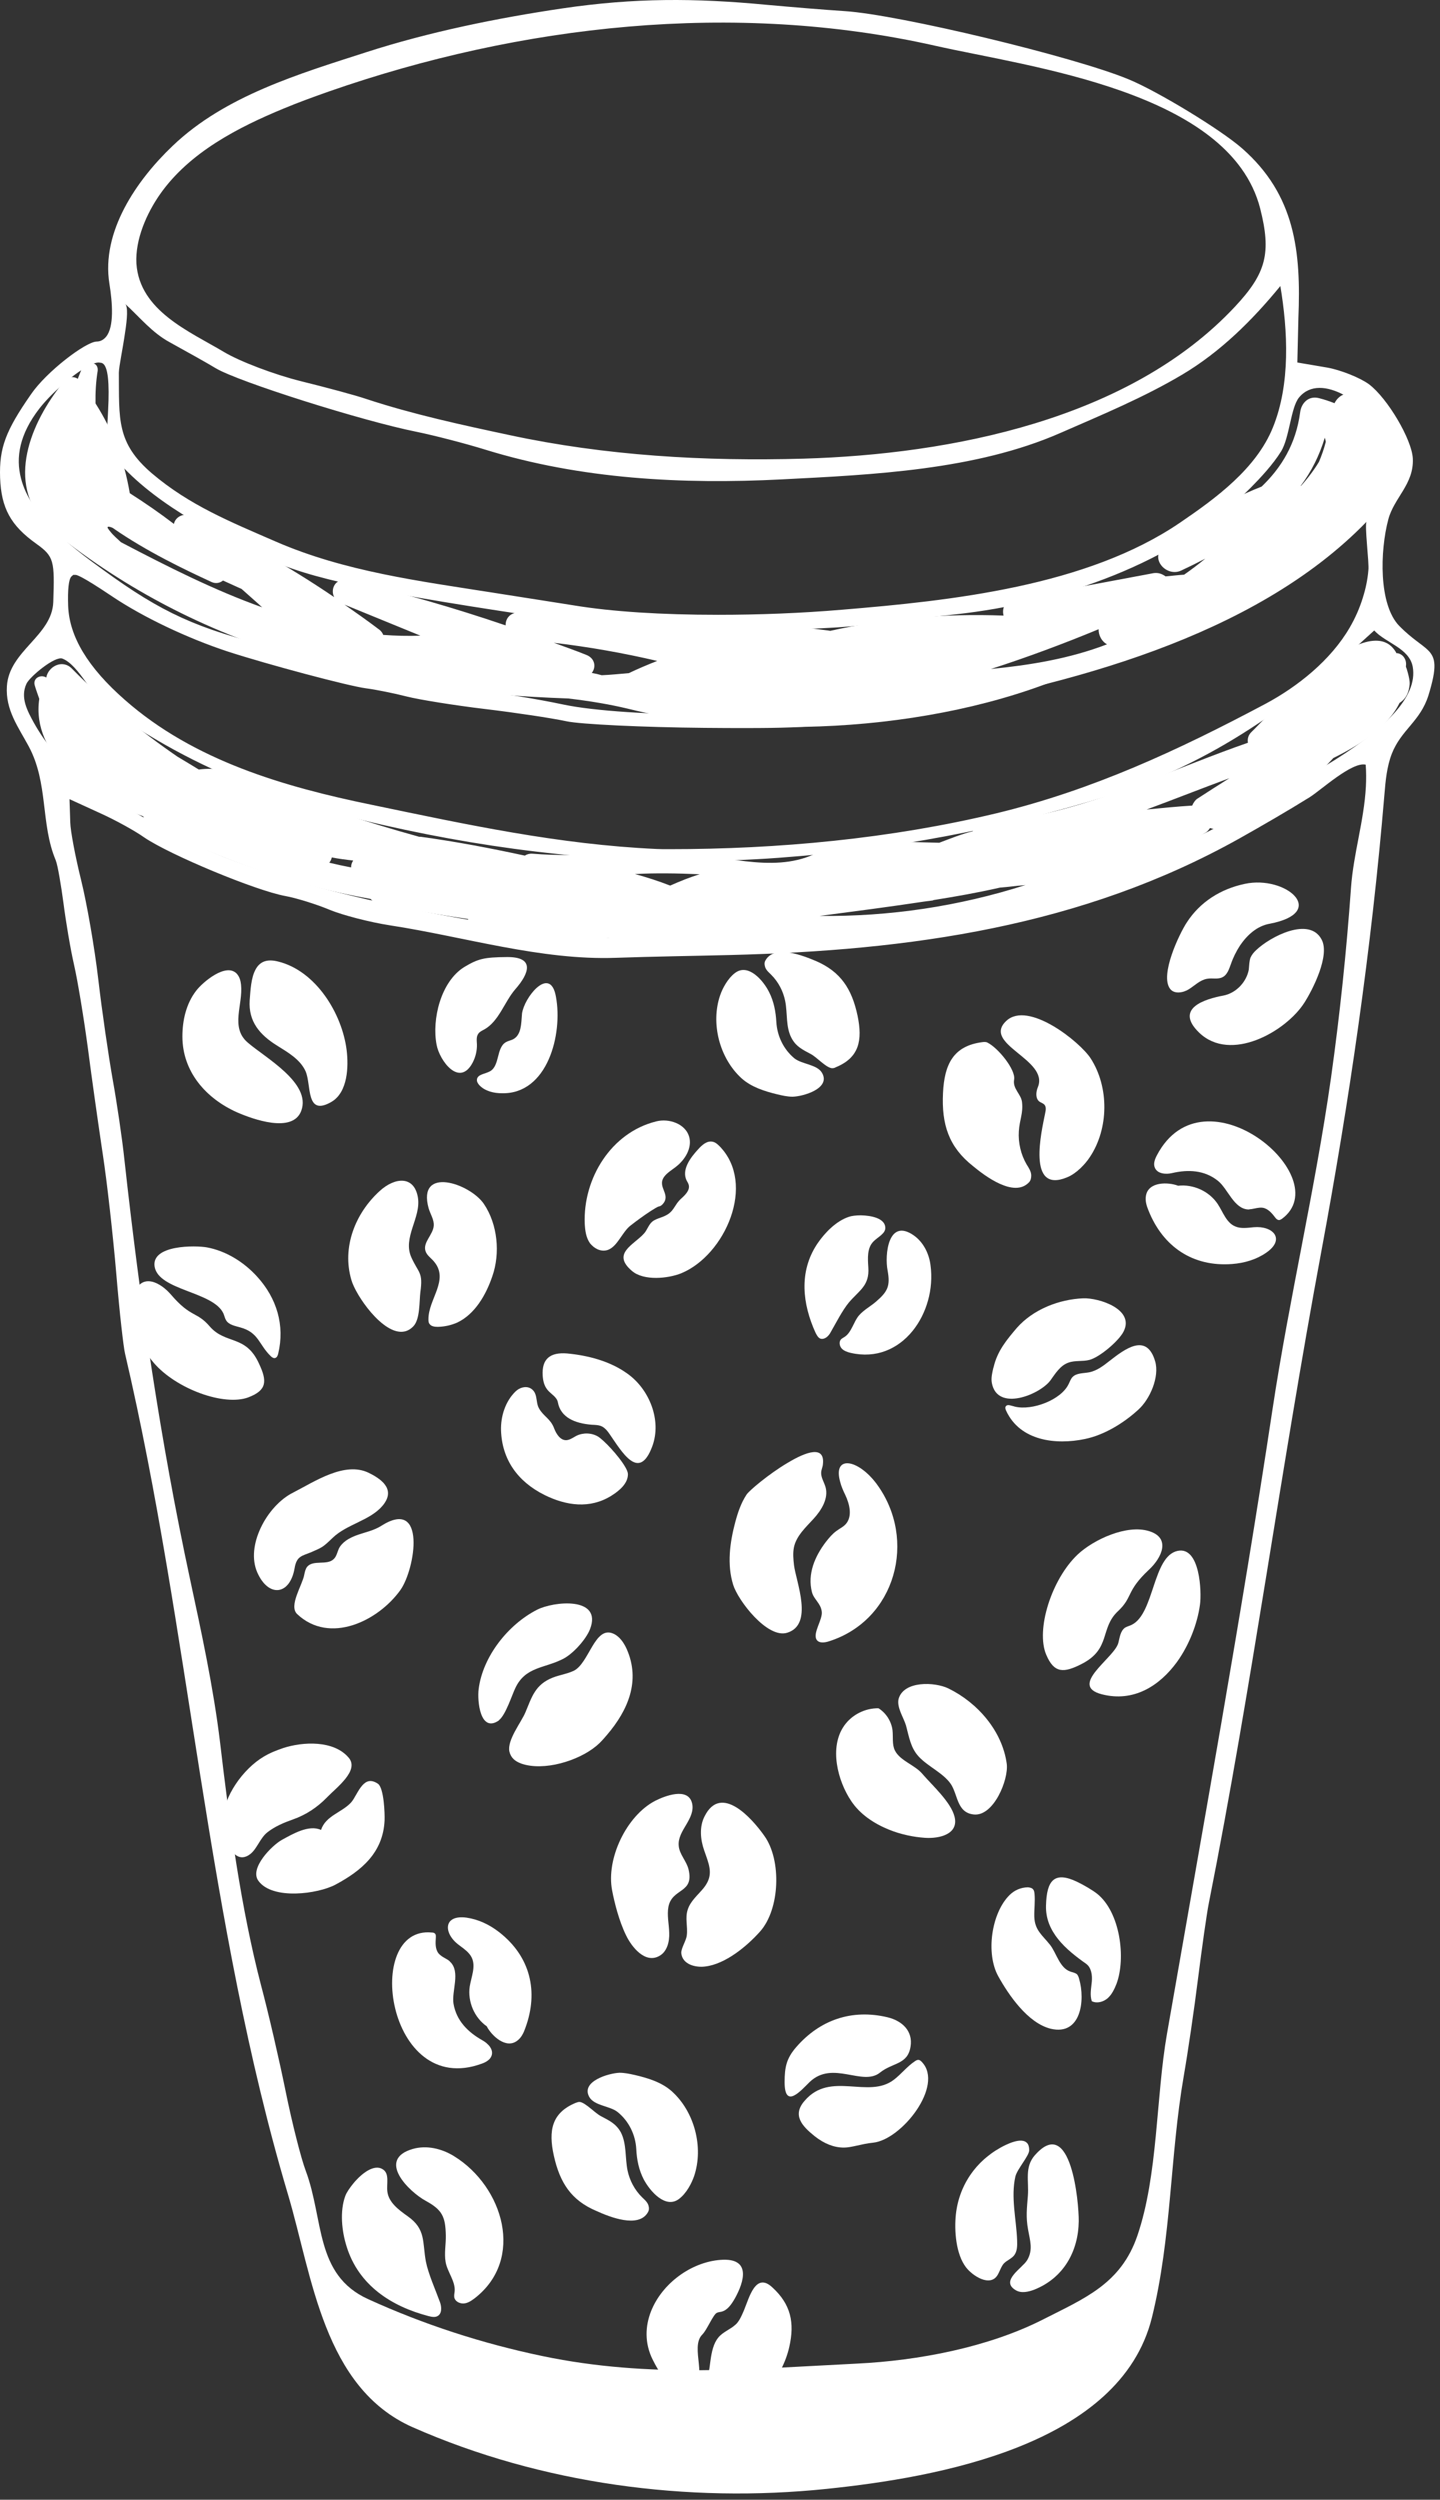
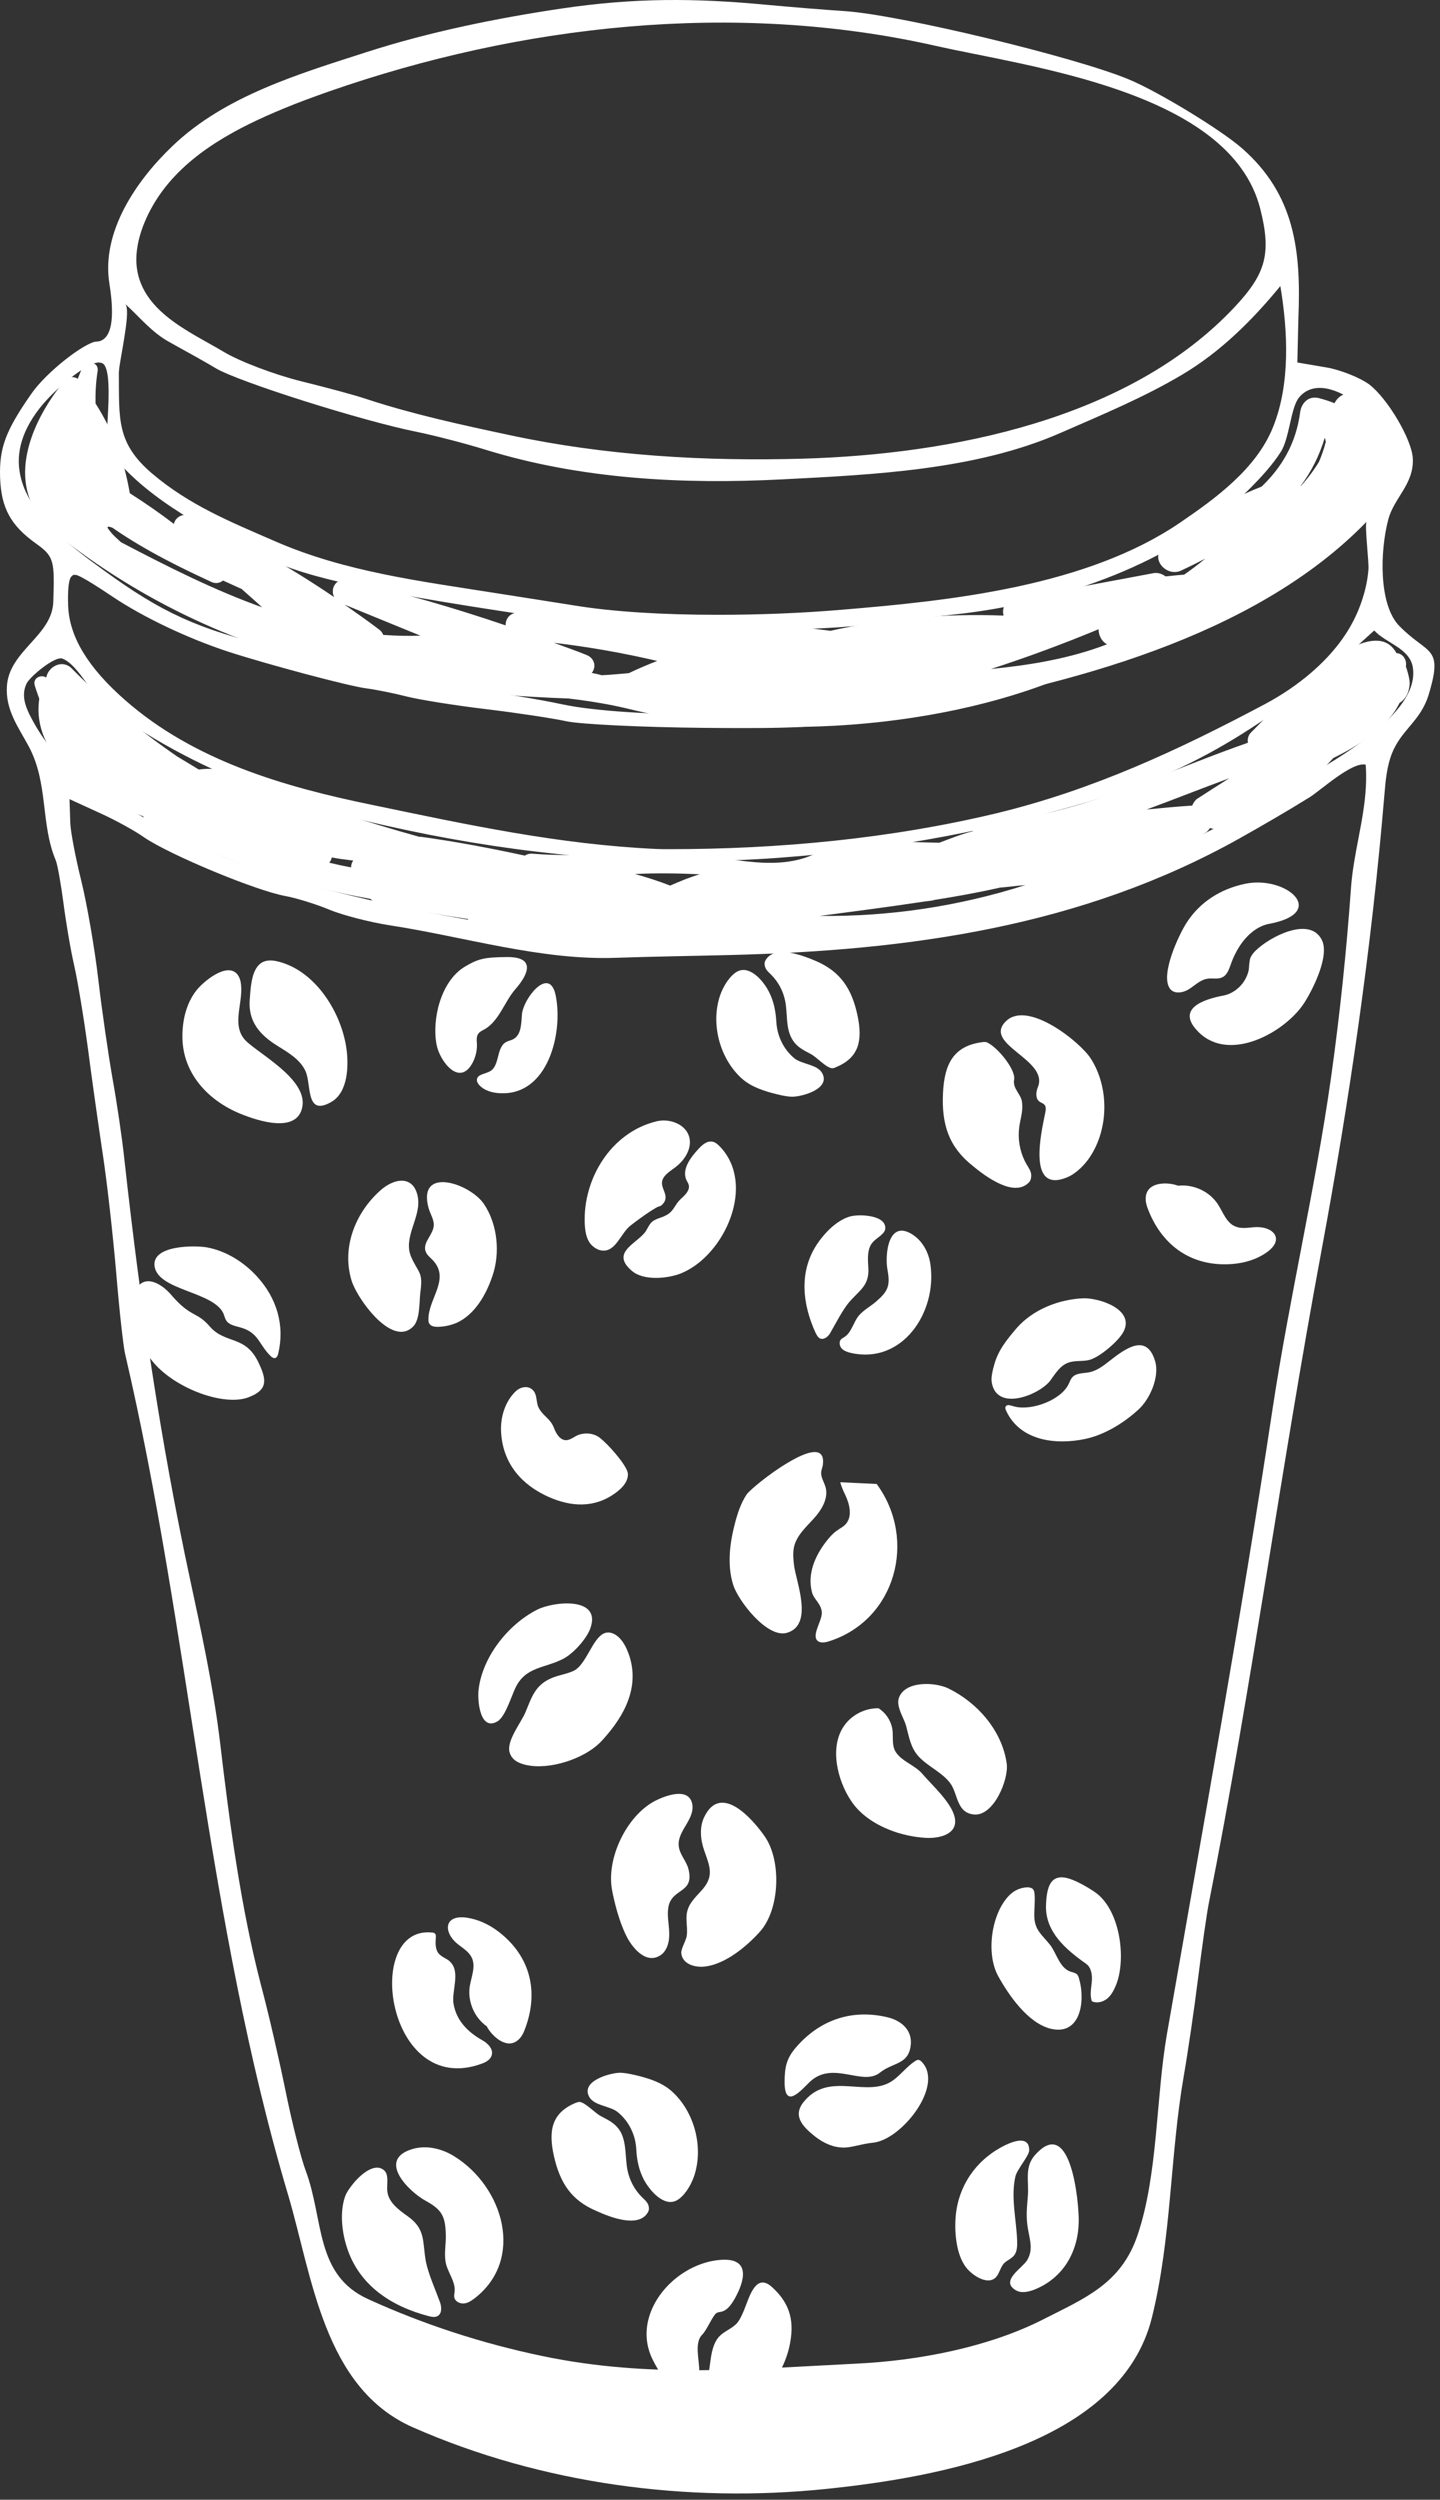
<svg xmlns="http://www.w3.org/2000/svg" width="200" height="347" viewBox="0 0 200 347" fill="none">
  <rect x="0" y="0" width="200" height="347" fill="#333333" stroke="none" />
  <path d="M193.639 99C188.933 104.254 179.239 108.947 175.706 111.094C168.786 115.254 161.399 118.694 153.759 121.254C143.573 124.707 132.599 127.934 121.919 129.014C107.426 130.48 90.853 131.307 76.346 129.4C56.213 126.76 36.413 121.854 27.146 117.227C13.026 110.174 8.213 106.534 4.719 100.36C3.786 98.653 2.786 96.827 3.679 94.907C4.146 93.92 7.653 91.013 8.679 91.427C11.013 92.374 12.786 96.72 15.066 98.374C28.786 108.16 43.013 112.587 59.306 115.814C75.319 118.974 91.773 120.28 108.093 119.08C124.119 117.907 138.573 115.174 153.866 110.494C168.346 106.04 179.733 97.747 190.866 87.52C192.439 89.254 195.733 89.96 196.213 92.56C196.599 94.734 195.519 96.907 193.639 99ZM187.639 123.24C187.013 132.04 186.093 140.84 184.866 149.587C182.666 165.094 179.053 180.28 176.719 195.76C172.346 224.72 167.093 253.574 162.079 282.334C160.533 291.187 160.853 301.894 157.973 310.334C155.693 317.027 150.666 319.027 144.906 321.96C137.253 325.854 127.546 327.693 119.026 328.107C104.053 328.84 90.279 330.174 75.373 327.067C67.053 325.334 58.879 322.694 51.106 319.147C43.719 315.774 44.999 308.134 42.466 301.347C41.826 299.667 40.573 294.747 39.679 290.347C38.799 286 37.279 279.427 36.279 275.68C33.453 264.867 31.879 253.054 30.573 241.947C29.653 234.307 27.999 226.68 26.386 219.173C22.266 200 19.439 180.573 17.293 161.107C16.986 158.147 16.226 153.04 15.666 149.934C15.093 146.707 14.173 140.453 13.653 135.973C13.133 131.52 12.053 125.347 11.266 122.173C10.466 118.947 9.786 115.36 9.759 114.16L9.653 110.934L14.079 112.96C15.959 113.814 18.706 115.307 20.039 116.254C23.586 118.667 35.466 123.613 39.586 124.373C41.146 124.653 44.013 125.547 45.813 126.307C47.599 127.04 51.333 128.014 54.173 128.454C64.453 130.027 75.119 133.334 85.533 132.96C90.826 132.774 96.119 132.707 101.413 132.573C126.359 131.947 150.279 128.64 172.199 116.36C175.466 114.52 178.719 112.64 181.879 110.68C183.479 109.68 187.773 105.707 189.679 106.147C189.759 107.174 189.759 108.187 189.706 109.187C189.453 113.974 187.986 118.427 187.639 123.24ZM189.266 83.027C188.826 84.44 188.213 85.827 187.466 87.107C184.839 91.64 180.226 95.334 175.653 97.76C163.546 104.187 151.773 109.654 138.466 112.88C123.639 116.44 108.106 117.88 92.893 117.88C92.266 117.88 91.719 117.88 91.226 117.854C77.546 117.227 64.906 114.48 51.626 111.72C39.399 109.214 26.906 105.574 17.346 97.16C12.186 92.64 9.626 88.36 9.466 84.12C9.386 81.814 9.546 80.427 9.906 80.04L10.173 79.8H10.466C10.613 79.8 11.119 79.8 15.493 82.734C19.839 85.667 26.039 88.6 31.626 90.44C37.253 92.267 48.386 95.227 50.813 95.547C52.173 95.72 54.746 96.24 56.519 96.694C58.253 97.133 63.173 97.92 67.293 98.414C71.533 98.92 76.613 99.68 78.653 100.12C80.586 100.547 89.386 100.96 97.853 101.04C100.079 101.067 102.039 101.067 103.759 101.067C113.213 101.067 116.546 100.64 126.706 98.867C148.106 95.12 174.133 88.574 189.813 72.414C189.479 72.76 190.186 78.2 190.053 79.147C189.946 80.48 189.666 81.76 189.266 83.027ZM2.919 66.414C2.159 63.507 2.706 60.294 5.453 56.733C7.533 54.04 12.053 50.32 13.706 50.32L14.106 50.373L14.253 50.44C14.986 50.867 15.226 53.067 15.013 57.014C14.706 62.254 14.866 62.414 16.746 64.48C22.066 70.32 30.866 74.774 38.039 77.947C44.293 80.694 55.026 82.814 83.999 86.947C86.479 87.32 92.293 87.52 99.546 87.52C108.293 87.52 116.226 87.24 119.813 86.773C122.253 86.454 128.039 85.774 132.733 85.28C147.159 83.707 163.319 78.227 173.706 67.707C175.053 66.347 176.799 64.48 177.933 62.654C179.106 60.734 179.266 56.6 180.413 55.187C183.506 51.44 190.053 56.36 192.199 60.027C193.279 61.894 193.639 63.774 193.199 65.347C192.666 67.254 186.173 72.814 180.199 77.08C176.546 79.694 165.773 85.12 160.666 86.92C158.706 87.627 153.679 89.52 149.493 91.147C142.079 94 128.959 96.933 116.813 98.4C112.306 98.947 106.119 99.227 99.439 99.227C90.519 99.227 82.426 98.68 78.306 97.814C74.546 97.014 69.333 96.174 66.706 95.96C61.573 95.507 59.986 95.227 49.693 92.707L38.039 89.88C27.426 87.294 22.533 85.094 14.306 79.094C9.546 75.667 4.226 71.507 2.919 66.414ZM17.373 46.147C17.666 44.267 17.799 42.56 17.373 42.173C19.439 44.053 21.093 46.173 23.613 47.533C25.906 48.8 28.813 50.413 29.946 51.107C33.013 52.96 50.266 58.427 57.879 59.947C60.346 60.454 64.586 61.547 67.386 62.414C80.666 66.52 94.786 67.254 108.586 66.547C121.279 65.894 135.479 65.267 147.266 60.107C152.999 57.6 158.839 55.187 164.226 51.987C169.493 48.854 173.919 44.48 177.826 39.707C178.866 45.92 179.239 53.307 176.799 59.32C174.493 65.054 168.866 69.174 163.866 72.573C150.933 81.374 132.173 83.387 116.933 84.64C111.306 85.12 105.359 85.347 99.733 85.347C91.879 85.347 84.959 84.907 79.719 84.04C78.386 83.84 73.359 83.027 68.439 82.267C58.279 80.667 47.853 79.334 38.319 75.187C32.066 72.467 26.333 70.16 21.093 65.707C16.146 61.467 16.559 58.173 16.506 51.733C16.533 50.787 17.066 48.347 17.373 46.147ZM22.266 26.907C26.333 21.147 33.066 17.68 39.399 15.067C41.599 14.147 43.746 13.387 45.733 12.68C72.266 3.44 102.013 0.067 129.879 6.347C143.093 9.334 170.853 12.654 175.026 28.947C176.586 35.107 175.879 37.907 171.559 42.533C156.893 58.254 132.026 63.067 111.626 63.667C97.906 64.067 84.053 63.254 70.773 60.4C64.146 58.987 57.359 57.52 50.919 55.4C49.373 54.867 45.266 53.773 41.759 52.907C38.173 52.014 33.373 50.214 31.093 48.854C26.333 46.014 19.386 43.16 18.946 36.587C18.759 33.24 20.386 29.573 22.266 26.907ZM198.306 90.227C197.466 89.413 196.079 88.653 194.346 86.894C191.466 83.933 191.653 76.48 192.826 72.08C193.639 69.067 196.386 67.2 196.226 63.667C196.106 61 192.666 55.214 190.106 53.32C188.853 52.414 186.199 51.36 184.346 51.027L180.186 50.32L180.333 44.133C180.706 34.92 179.893 27.08 172.533 20.614C169.599 18.027 160.719 12.627 156.693 10.987C149.066 7.84 124.799 2.027 117.359 1.547C114.679 1.374 109.813 0.974 106.466 0.667C96.479 -0.28 88.133 -0.306 78.159 1.16C68.959 2.52 59.533 4.453 50.893 7.24C41.546 10.254 31.226 13.307 23.973 20.254C18.973 25.014 14.026 32.173 15.199 39.4C15.613 41.987 15.879 45.36 14.733 46.747C14.386 47.174 13.919 47.414 13.426 47.414C11.906 47.44 6.479 51.574 4.333 54.694C0.773 59.8 -0.121 62.174 0.013 66.32C0.173 70.534 1.479 72.947 5.039 75.48C7.533 77.267 7.586 77.84 7.399 83.573C7.239 88.254 1.266 90.334 0.959 95.254C0.746 98.547 2.519 100.88 3.986 103.6C6.746 108.734 5.613 114.347 7.733 119.4C8.026 120.107 8.493 122.987 8.813 125.347C9.146 127.96 9.799 131.813 10.279 133.907C10.773 136.053 11.639 141.267 12.213 145.56C12.759 149.8 13.706 156.427 14.279 160.254C14.866 164.067 15.693 171.48 16.146 176.747C16.613 182.374 17.159 187.067 17.373 187.934C26.413 226.64 28.666 266.574 40.026 304.72C43.373 316.014 44.946 331.454 57.306 336.934C75.173 344.814 95.493 347.507 114.839 345.494C130.133 343.907 155.586 339.454 159.986 321.72C162.733 310.614 162.479 299.333 164.413 288.173C164.986 284.88 165.879 278.8 166.399 274.614C166.933 270.387 167.586 265.734 167.893 264.187C173.813 234.387 177.906 203.854 183.506 173.787C187.413 152.787 190.493 131.627 192.279 110.307C192.439 108.373 192.613 106.414 193.319 104.6C194.639 101.28 197.226 100.174 198.386 96.56C199.613 92.56 199.426 91.32 198.306 90.227Z" fill="white" />
  <path d="M172.239 131.227C173.239 129.773 174.6 128.533 176.36 128.227C184.546 126.653 178.613 121.467 172.893 122.693C169.546 123.4 166.693 125.187 164.839 128.04C163.786 129.64 161.066 135.347 162.506 137.254C163.079 138.04 164.333 137.827 165.146 137.307C165.959 136.787 166.693 136.027 167.666 135.867C168.4 135.733 169.186 136 169.839 135.627C170.466 135.293 170.706 134.507 170.96 133.827C171.253 132.96 171.693 132.067 172.239 131.227Z" fill="white" />
  <path d="M173.373 134.907C172.946 136.52 171.56 137.88 169.92 138.2C167.426 138.667 163.053 139.947 166.533 143.333C170.906 147.573 178.613 143.2 181.173 139.173C182.346 137.333 184.733 132.627 183.56 130.427C181.853 127.173 176.413 130.027 174.466 131.893C174.16 132.173 173.866 132.52 173.68 132.933C173.506 133.44 173.506 133.96 173.453 134.48C173.453 134.614 173.4 134.773 173.373 134.907Z" fill="white" />
  <path d="M92.093 168.894C91.987 168.947 91.88 168.974 91.773 169.014C91.36 169.174 90.906 169.307 90.573 169.6C90.066 170.04 89.893 170.747 89.44 171.24C88.026 172.814 84.906 174 87.773 176.427C89.413 177.84 92.826 177.48 94.626 176.747C100.68 174.254 105.107 164.36 99.92 159.094C99.653 158.84 99.373 158.574 99 158.494C98.213 158.307 97.507 158.934 96.96 159.547C95.853 160.747 94.653 162.374 95.36 163.867C95.466 164.067 95.6 164.254 95.653 164.467C95.853 165.174 95.226 165.827 94.68 166.32C93.533 167.32 93.707 168.267 92.093 168.894Z" fill="white" />
  <path d="M82.946 173.4C83.413 173.627 83.973 173.68 84.466 173.494C85.799 172.974 86.426 170.987 87.613 170.094C89.6 168.547 91.173 167.574 91.48 167.48C91.613 167.48 91.826 167.374 91.986 167.214C93.32 165.827 91.2 164.827 92.24 163.36C92.666 162.787 93.293 162.427 93.84 162C95.146 161.014 96.173 159.334 95.706 157.76C95.173 156 92.919 155.214 91.146 155.667C84.853 157.214 80.96 163.627 81.213 169.88C81.266 170.827 81.4 171.827 81.946 172.587C82.213 172.92 82.559 173.214 82.946 173.4Z" fill="white" />
  <path d="M63.52 183.587C65.946 182.427 67.493 179.787 68.386 177.147C69.493 173.974 69.12 169.96 67.213 167.134C65.266 164.254 57.906 161.814 59.533 167.734C59.773 168.547 60.319 169.334 60.239 170.174C60.133 171.427 58.72 172.454 59.093 173.654C59.28 174.28 59.906 174.654 60.32 175.174C62.386 177.694 59.506 180.334 59.506 183.107C59.506 183.347 59.506 183.587 59.639 183.76C59.88 184.134 60.373 184.187 60.826 184.187C61.813 184.16 62.706 183.947 63.52 183.587Z" fill="white" />
  <path d="M56.133 184.84C56.573 184.76 57.026 184.52 57.413 184.107C58.36 183.134 58.227 180.627 58.386 179.36C58.773 176.56 58.146 176.774 57.146 174.574C55.866 171.8 58.52 169.027 58.04 166.214C57.52 163.16 54.826 163.414 52.733 165.334C49.346 168.414 47.466 173.134 48.8 177.667C49.373 179.76 53.2 185.387 56.133 184.84Z" fill="white" />
-   <path d="M75.373 190.974C75.426 191.707 75.586 192.374 76.039 192.934C76.533 193.534 77.346 193.92 77.479 194.654C77.866 196.774 79.853 197.587 82.159 197.774C82.653 197.8 83.213 197.8 83.653 198.04C84.079 198.28 84.386 198.667 84.653 199.054C86.399 201.574 88.759 205.734 90.599 200.76C91.933 197.147 90.173 192.827 87.133 190.68C84.733 188.947 81.693 188.16 78.759 187.88C76.399 187.694 75.226 188.64 75.373 190.974Z" fill="white" />
  <path d="M83.759 199.973C83.466 199.707 83.239 199.533 83.079 199.427C82.159 198.88 80.986 198.853 80.039 199.32C79.599 199.56 79.146 199.893 78.653 199.92C77.813 199.947 77.266 199.053 76.973 198.307C76.479 196.933 75.479 196.627 74.853 195.493C74.359 194.613 74.746 193.32 73.679 192.72C73.026 192.36 72.159 192.614 71.613 193.147C70.173 194.534 69.533 196.627 69.586 198.56C69.719 202.547 71.839 205.654 75.666 207.547C78.653 209.014 81.919 209.48 84.879 207.653C86.013 206.947 87.213 205.947 87.213 204.64C87.213 203.693 85.066 201.147 83.759 199.973Z" fill="white" />
  <path d="M98.08 261.587C97.973 261.747 97.88 261.907 97.746 262.067C96.96 263.04 95.906 263.867 95.52 265.08C95.12 266.254 95.546 267.453 95.386 268.667C95.306 269.427 94.573 270.44 94.626 271.147C94.786 272.72 96.64 273.147 97.906 272.987C100.733 272.667 103.72 270.187 105.546 268.147C108.346 265.027 108.56 258.213 106.173 254.867C104.48 252.453 100.146 247.534 97.853 252.147C97.12 253.574 97.266 255.333 97.8 256.853C98.4 258.613 99.08 260 98.08 261.587Z" fill="white" />
  <path d="M86.959 268.667C87.719 270.24 89.599 272.667 91.613 271.494C92.666 270.894 92.999 269.507 92.946 268.294C92.919 267.094 92.613 265.867 92.839 264.68C93.373 262.04 96.453 262.88 95.626 259.48C95.333 258.32 94.359 257.4 94.266 256.227C94.159 255.174 94.759 254.214 95.306 253.294C95.853 252.374 96.386 251.36 96.119 250.307C95.546 248.027 92.266 249.334 90.986 249.987C86.999 252.067 84.173 258.027 85.013 262.4C85.333 264.08 85.959 266.627 86.959 268.667Z" fill="white" />
  <path d="M123.506 254C121.359 253.134 119.426 251.827 118.226 250.014C116.333 247.214 115.133 242.534 117.253 239.547C118.319 238.027 120.159 237.107 122.013 237.134C123.066 237.787 123.799 238.947 123.959 240.174C124.066 241.12 123.879 242.16 124.293 243C125.026 244.44 127.039 244.987 128.093 246.227C129.426 247.787 132.053 250.12 132.573 252.174C133.199 254.627 130.453 255.254 128.479 255.12C126.893 255.014 125.133 254.654 123.506 254ZM124.799 235.854C125.506 233.28 129.853 233.467 131.733 234.387C135.786 236.374 139.199 240.28 139.826 244.84C140.106 247.04 138.013 252.147 135.266 251.88C132.879 251.64 133.066 249.16 132.053 247.64C130.973 246.094 128.879 245.227 127.599 243.84C126.466 242.614 126.266 241.12 125.839 239.547C125.533 238.467 124.533 237.054 124.799 235.854Z" fill="white" />
  <path d="M171.12 175.467C172.853 175.334 174.506 174.84 175.866 173.894C178.586 172.014 176.799 170.12 174.133 170.36C173.266 170.44 172.346 170.587 171.573 170.254C170.306 169.734 169.866 168.24 169.106 167.107C167.933 165.36 165.733 164.36 163.626 164.6C162.239 164.067 159.493 164.014 159.159 165.987C159.026 166.694 159.253 167.4 159.52 168.054C161.533 173.08 165.68 175.88 171.12 175.467Z" fill="white" />
-   <path d="M173.813 167.84C174.346 167.76 174.84 167.587 175.36 167.654C176.12 167.76 176.679 168.44 177.146 169.054C177.253 169.2 177.413 169.334 177.586 169.36C177.746 169.387 177.906 169.28 178.04 169.2C185.813 163.467 167.226 147.92 160.679 160.374C160.386 160.934 160.146 161.587 160.413 162.134C160.773 162.947 161.933 163.054 162.8 162.84C165.04 162.32 167.293 162.427 169.16 163.92C170.546 165.014 171.386 167.867 173.426 167.894C173.56 167.867 173.693 167.84 173.813 167.84Z" fill="white" />
  <path d="M69.36 268.24C68 267.174 66.453 266.44 64.8 266.2C61.533 265.76 61.573 268.374 63.706 269.974C64.386 270.494 65.173 271 65.533 271.774C66.106 273.014 65.453 274.427 65.24 275.76C64.933 277.854 65.88 280.08 67.6 281.28C68.28 282.6 70.28 284.48 71.84 283.28C72.426 282.854 72.733 282.174 72.973 281.494C74.826 276.44 73.653 271.6 69.36 268.24Z" fill="white" />
  <path d="M62.213 272.067C61.76 271.787 61.267 271.573 60.92 271.173C60.427 270.573 60.48 269.707 60.533 268.947C60.533 268.774 60.56 268.56 60.427 268.427C60.32 268.294 60.133 268.267 59.987 268.267C50.373 267.28 53.693 291.32 66.92 286.467C67.493 286.267 68.093 285.92 68.28 285.347C68.573 284.48 67.787 283.667 67 283.227C64.987 282.094 63.387 280.507 62.987 278.147C62.707 276.387 63.987 273.72 62.52 272.334C62.44 272.227 62.333 272.147 62.213 272.067Z" fill="white" />
-   <path d="M31.587 255.88C32.253 257.374 33.32 258.48 34.76 257.374C35.706 256.64 36.12 255.147 37.146 254.347C38.186 253.534 39.453 253 40.706 252.56C42.493 251.934 44.08 250.88 45.4 249.52C46.706 248.16 49.92 245.8 48.453 244.027C46.386 241.534 42.04 241.774 39.346 242.654C38.4 242.974 37.453 243.347 36.6 243.867C33.786 245.547 31.013 249.36 30.933 252.72C30.88 253.48 31.12 254.787 31.587 255.88ZM50.346 247.814C49.693 248.52 49.24 249.707 48.746 250.227C47.466 251.614 45.24 252.04 44.587 254.027C42.907 253.24 40.626 254.6 39.133 255.414C37.773 256.174 34.6 259.347 35.893 261.094C37.853 263.787 44.186 262.907 46.6 261.614C50.266 259.654 53.2 257.147 53.413 252.72C53.453 251.774 53.333 248.214 52.493 247.614C51.52 246.96 50.866 247.24 50.346 247.814Z" fill="white" />
-   <path d="M116.706 205.76C116.826 206.254 117.066 206.84 117.386 207.494C118.013 208.8 118.426 210.534 117.44 211.6C117.093 211.974 116.6 212.2 116.173 212.52C115.6 212.934 115.16 213.467 114.706 214.04C113.173 216.053 112.12 218.494 112.773 221.027C113.04 222.027 114 222.573 114.133 223.707C114.293 224.8 112.826 226.734 113.426 227.627C113.773 228.147 114.56 228.027 115.133 227.84C124.4 224.907 127.44 213.72 121.76 206C119.133 202.467 115.6 201.96 116.706 205.76ZM109.346 203.094C106.746 204.64 104.053 206.92 103.693 207.467C102.933 208.614 102.48 209.947 102.12 211.294C101.36 214.147 100.96 217.174 101.826 219.987C102.506 222.187 106.573 227.494 109.32 226.654C113.04 225.534 110.573 219.614 110.28 217.28C110.186 216.48 110.106 215.614 110.266 214.8C110.6 213.2 111.906 212.027 113.013 210.814C114.106 209.614 115.106 207.987 114.653 206.414C114.453 205.734 114 205.08 114.053 204.373C114.08 203.987 114.266 203.64 114.293 203.254C114.586 200.627 112.04 201.467 109.346 203.094Z" fill="white" />
+   <path d="M116.706 205.76C116.826 206.254 117.066 206.84 117.386 207.494C118.013 208.8 118.426 210.534 117.44 211.6C117.093 211.974 116.6 212.2 116.173 212.52C115.6 212.934 115.16 213.467 114.706 214.04C113.173 216.053 112.12 218.494 112.773 221.027C113.04 222.027 114 222.573 114.133 223.707C114.293 224.8 112.826 226.734 113.426 227.627C113.773 228.147 114.56 228.027 115.133 227.84C124.4 224.907 127.44 213.72 121.76 206ZM109.346 203.094C106.746 204.64 104.053 206.92 103.693 207.467C102.933 208.614 102.48 209.947 102.12 211.294C101.36 214.147 100.96 217.174 101.826 219.987C102.506 222.187 106.573 227.494 109.32 226.654C113.04 225.534 110.573 219.614 110.28 217.28C110.186 216.48 110.106 215.614 110.266 214.8C110.6 213.2 111.906 212.027 113.013 210.814C114.106 209.614 115.106 207.987 114.653 206.414C114.453 205.734 114 205.08 114.053 204.373C114.08 203.987 114.266 203.64 114.293 203.254C114.586 200.627 112.04 201.467 109.346 203.094Z" fill="white" />
  <path d="M137.999 189.787C137.999 189.814 137.999 189.84 137.973 189.84C137.813 190.547 137.626 191.28 137.759 191.987C138.519 196.04 144.493 193.56 145.906 191.6C146.586 190.654 147.266 189.547 148.386 189.16C149.306 188.814 150.359 189.027 151.319 188.774C152.733 188.4 155.359 186.174 156.039 184.867C157.666 181.747 152.626 180.147 150.453 180.227C147.106 180.36 143.519 181.747 141.239 184.32C139.773 186.04 138.519 187.56 137.999 189.787ZM140.973 195.267C140.826 195.214 140.666 195.187 140.479 195.134C140.213 195.054 139.906 194.974 139.719 195.187C139.559 195.36 139.639 195.627 139.746 195.84C141.679 200.027 146.639 200.6 150.666 199.76C153.359 199.214 156.093 197.534 158.106 195.68C159.706 194.24 161.066 191.147 160.439 188.974C159.253 184.947 156.239 187.254 154.066 188.947C153.239 189.6 152.346 190.28 151.293 190.494C150.479 190.654 149.493 190.574 148.946 191.174C148.706 191.44 148.599 191.774 148.439 192.094C147.399 194.347 143.333 195.84 140.973 195.267Z" fill="white" />
  <path d="M72.6 140.24C72.547 140.453 72.493 140.667 72.493 140.84C72.387 142.107 72.413 143.64 71.293 144.254C70.973 144.427 70.587 144.48 70.267 144.667C68.907 145.454 69.44 147.92 68.067 148.707C67.387 149.093 66.293 149.12 66.24 149.88C66.213 150.174 66.4 150.454 66.6 150.667C67.387 151.48 68.6 151.76 69.72 151.76C76.053 151.894 78.186 143.574 77.213 138.36C76.48 134.214 73.253 137.88 72.6 140.24ZM70.427 132.854C67.213 132.88 66.4 133.093 64.48 134.24C61.213 136.267 59.96 141.52 60.64 145.04C61.053 147.24 63.8 150.974 65.64 147.52C66.053 146.734 66.267 145.84 66.24 144.96C66.213 144.427 66.133 143.88 66.453 143.467C66.627 143.227 66.947 143.067 67.213 142.934C69.306 141.787 70.04 139.094 71.56 137.334C73.547 135.08 74.28 132.827 70.427 132.854Z" fill="white" />
  <path d="M35.493 134.587C34.866 135.734 34.786 137.467 34.68 138.854C34.48 141.814 36.093 143.667 38.506 145.16C40.026 146.107 41.706 147.08 42.44 148.707C43.28 150.614 42.413 155.067 46.053 152.947C48.306 151.614 48.426 148.067 48.146 145.787C47.52 140.707 43.88 134.774 38.64 133.48C36.96 133.04 36.026 133.587 35.493 134.587ZM25.333 143.88C25.333 148.774 28.613 152.494 32.933 154.414C35.08 155.347 40.653 157.387 41.84 154.2C43.28 150.32 36.76 146.787 34.373 144.694C31.96 142.6 33.773 139.427 33.48 136.707C33.426 136.16 33.266 135.574 32.88 135.16C31.386 133.587 28.133 136.36 27.253 137.52C25.853 139.32 25.333 141.654 25.333 143.88Z" fill="white" />
  <path d="M90.439 320.8C89.599 322.894 89.519 325.254 90.626 327.507C91.359 329 93.679 333.187 95.879 331.96C98.639 330.44 95.706 325.88 97.559 324.054C98.186 323.427 99.026 321.347 99.546 321.067C99.733 320.96 99.973 320.96 100.173 320.907C101.039 320.72 101.599 319.854 102.039 319.107C103.426 316.64 104.319 313.387 100.079 313.707C95.959 314.014 91.959 317 90.439 320.8ZM103.346 320.667C102.986 321.534 102.613 322.32 102.146 322.707C101.413 323.374 100.413 323.707 99.786 324.467C98.373 326.147 98.84 329.24 97.933 331.254C97.12 333.027 98.426 334.08 100.226 334.32C105.079 334.92 108.693 329.987 109.626 325.774C110.386 322.427 109.839 319.88 107.279 317.534C104.946 315.334 104.053 318.974 103.346 320.667Z" fill="white" />
  <path d="M119.559 168.707C118.879 168.707 118.239 168.787 117.879 168.92C116.093 169.52 114.506 171.173 113.479 172.707C110.919 176.587 111.466 181.04 113.266 185C113.426 185.307 113.613 185.68 113.919 185.814C114.479 186.014 115.053 185.52 115.333 185C116.066 183.733 116.986 181.907 117.906 180.8C119.346 179.107 120.786 178.48 120.599 175.933C120.519 174.68 120.413 173.24 121.306 172.347C121.933 171.694 123.039 171.24 122.959 170.36C122.853 169.12 121.053 168.733 119.559 168.707ZM123.279 176.373C123.666 178.507 123.306 179.28 121.679 180.68C120.893 181.36 119.973 181.827 119.293 182.614C118.559 183.48 118.293 184.894 117.359 185.547C117.173 185.68 116.959 185.76 116.799 185.933C116.493 186.28 116.599 186.853 116.906 187.2C117.226 187.533 117.693 187.693 118.146 187.8C125.293 189.453 130.133 182.213 129.239 175.64C129.039 174.027 128.253 172.427 126.893 171.48C123.346 169.027 122.853 174.227 123.279 176.373Z" fill="white" />
  <path d="M49.066 303.107C48.533 303.76 48.119 304.387 47.959 304.827C47.173 306.974 47.466 309.72 48.146 311.867C49.826 317.267 54.399 320.174 59.506 321.507C59.933 321.614 60.399 321.72 60.773 321.507C61.399 321.174 61.346 320.227 61.106 319.574C60.506 317.92 59.479 315.64 59.146 313.92C58.653 311.24 59.173 309.44 56.626 307.654C55.373 306.76 53.986 305.747 53.799 304.227C53.666 303.147 54.119 301.76 53.199 301.16C51.999 300.32 50.213 301.707 49.066 303.107ZM59.119 305.507C61.426 306.76 61.866 307.707 61.919 310.307C61.946 311.56 61.679 312.787 61.893 314.014C62.133 315.387 63.279 316.694 63.146 318.08C63.119 318.347 63.053 318.627 63.093 318.894C63.173 319.44 63.799 319.787 64.386 319.76C64.959 319.734 65.453 319.387 65.906 319.054C72.946 313.627 69.906 303.52 63.053 299.307C61.346 298.254 59.253 297.76 57.333 298.307C52.253 299.774 56.786 304.227 59.119 305.507Z" fill="white" />
  <path d="M108.973 289.014C108.973 289.04 108.973 289.067 108.973 289.094C108.999 292.84 111.253 290.187 112.453 289.014C115.679 285.947 119.786 289.667 122.226 287.707C123.986 286.294 126.079 286.627 126.466 284.094C126.813 281.947 125.319 280.52 123.253 280.027C118.293 278.854 113.853 280.4 110.573 284.187C109.239 285.734 108.973 286.947 108.973 289.014ZM113.159 296.547C114.506 297.6 115.839 298.12 117.226 298.12C118.266 298.12 119.666 297.6 121.253 297.44C125.213 297.054 131.159 289.507 128.039 286.24C127.906 286.107 127.773 285.974 127.599 285.947C127.413 285.92 127.226 286.027 127.066 286.134C125.999 286.84 125.186 287.907 124.159 288.694C120.599 291.427 115.359 287.44 111.773 291.6C109.999 293.6 111.359 295.107 113.159 296.547Z" fill="white" />
  <path d="M106.306 133.334C106.173 133.56 106.146 133.827 106.253 134.187C106.386 134.667 106.773 134.974 107.12 135.32C108.106 136.307 108.786 137.6 109.053 138.96C109.4 140.68 109.106 142.574 109.946 144.12C110.573 145.294 111.493 145.72 112.613 146.32C113.453 146.76 114.626 148.12 115.493 148.28C115.706 148.307 115.92 148.254 116.093 148.147C119.346 146.814 119.813 144.4 119.106 141C118.319 137.28 116.759 134.894 113.346 133.414C111.653 132.707 107.586 131.027 106.306 133.334ZM102.066 135.08C101.093 135.814 100.36 137.174 100.026 138.147C98.68 142.027 99.919 146.867 102.973 149.667C104.346 150.907 106.173 151.48 107.986 151.92C108.666 152.08 109.373 152.24 110.079 152.24C111.546 152.214 115.386 151.107 114.186 148.96C113.506 147.734 111.359 147.76 110.306 146.894C108.813 145.64 107.933 143.8 107.826 141.867C107.746 140.454 107.48 139.014 106.826 137.734C106.04 136.134 103.919 133.64 102.066 135.08Z" fill="white" />
  <path d="M90.013 307.054C90.146 306.814 90.173 306.534 90.066 306.16C89.933 305.694 89.519 305.347 89.173 305.014C88.159 304.014 87.453 302.707 87.159 301.294C86.799 299.534 87.053 297.6 86.226 296C85.559 294.8 84.626 294.373 83.493 293.773C82.626 293.333 81.399 291.947 80.559 291.787C80.359 291.76 80.146 291.84 79.933 291.92C76.613 293.307 76.159 295.774 76.919 299.227C77.759 303.027 79.359 305.454 82.839 306.92C84.573 307.707 88.733 309.414 90.013 307.054ZM94.333 305.227C95.333 304.467 96.066 303.08 96.413 302.054C97.746 298.067 96.453 293.12 93.293 290.294C91.879 289.04 89.986 288.467 88.159 288.04C87.453 287.88 86.746 287.733 86.039 287.733C84.546 287.787 80.613 288.933 81.853 291.107C82.559 292.333 84.759 292.333 85.799 293.2C87.346 294.453 88.266 296.347 88.373 298.333C88.439 299.8 88.733 301.24 89.413 302.547C90.279 304.174 92.453 306.694 94.333 305.227Z" fill="white" />
  <path d="M142.92 164.12C143.12 163.92 143.227 163.6 143.227 163.187C143.227 162.627 142.893 162.134 142.6 161.667C141.787 160.28 141.4 158.627 141.506 157.027C141.613 155.374 142.133 154.547 141.946 152.974C141.813 151.867 140.613 151.134 140.853 149.854C141.08 148.494 138.653 145.48 137.133 144.72C136.92 144.614 136.653 144.64 136.427 144.667C132.413 145.187 131.16 147.734 130.973 151.734C130.76 156.107 131.787 159.227 135.133 161.867C136.787 163.24 140.853 166.32 142.92 164.12ZM148.187 163.44C149.493 162.92 150.72 161.614 151.373 160.614C154 156.68 154.066 150.92 151.48 146.92C149.986 144.614 142.813 138.88 139.773 141.707C136.293 144.96 145.746 147.054 144.146 150.92C143.88 151.574 143.787 152.467 144.36 152.92C144.587 153.08 144.88 153.147 145.067 153.36C145.32 153.654 145.253 154.094 145.173 154.48C144.666 157 142.573 165.747 148.187 163.44Z" fill="white" />
  <path d="M69.333 238.76C70.253 238 71.08 235.36 71.56 234.36C72.973 231.294 75.72 231.614 78.306 230.227C79.626 229.52 81.373 227.6 81.946 226.16C83.706 221.574 76.866 222.28 74.573 223.467C70.586 225.507 67.053 229.934 66.48 234.467C66.266 236.08 66.68 240.64 69.306 238.814C69.28 238.814 69.306 238.787 69.333 238.76ZM72.4 244.814C75.533 245.907 80.333 244.44 82.813 242.374C83.373 241.92 83.84 241.374 84.306 240.827C87.213 237.427 89 233.334 87.04 228.907C86.64 228.027 86.04 227.134 85.146 226.76C82.586 225.667 81.8 230.96 79.653 231.947C78.733 232.374 77.733 232.507 76.8 232.867C74.306 233.84 73.866 235.587 72.973 237.707C72.373 239.12 70.426 241.534 70.746 243.134C70.96 244.027 71.533 244.494 72.4 244.814Z" fill="white" />
  <path d="M35.733 177.24C33.866 175.174 31.386 173.654 28.759 173.16C27.173 172.867 20.959 172.787 21.479 175.854C22.066 179.16 29.653 179.28 31.039 182.347C31.173 182.667 31.226 183 31.413 183.294C31.799 183.92 32.639 184.054 33.373 184.267C35.946 184.974 35.919 186.614 37.586 188.24C37.773 188.427 38.013 188.587 38.239 188.507C38.479 188.427 38.586 188.134 38.639 187.907C39.586 183.974 38.426 180.2 35.733 177.24ZM35.959 189.267C34.133 185.254 31.333 186.667 29.133 184.134C27.319 182.014 26.559 182.974 23.786 179.76C22.346 178.054 19.733 176.614 18.653 179.52C17.586 182.454 19.439 186.987 21.36 189.187C24.466 192.8 31.119 195.24 34.493 193.974C37.093 192.987 37.12 191.707 35.959 189.267Z" fill="white" />
-   <path d="M163.48 230.694C165.173 228.334 166.306 225.4 166.666 222.734C166.906 221.054 166.693 214.587 163.533 215.294C160.093 216.054 160.333 223.96 157.213 225.534C156.906 225.694 156.533 225.774 156.253 225.947C155.613 226.4 155.52 227.294 155.333 228.027C154.853 230.12 148.28 233.987 153.053 235.2C157.453 236.32 161.04 234.04 163.48 230.694ZM150.253 230.974C154.333 228.88 152.733 226.027 155.28 223.654C157.4 221.654 156.346 220.92 159.6 217.88C161.306 216.294 162.693 213.507 159.6 212.547C156.506 211.574 151.88 213.72 149.68 215.787C146.04 219.227 143.84 226.24 145.306 229.694C146.4 232.294 147.733 232.267 150.253 230.974Z" fill="white" />
  <path d="M139.666 297.76C135.813 299.614 133.226 303.12 132.76 307.4C132.52 309.627 132.76 312.92 134.173 314.747C135.053 315.907 137.546 317.56 138.573 315.774C138.88 315.254 139.04 314.627 139.453 314.174C139.88 313.76 140.48 313.547 140.853 313.08C141.293 312.507 141.293 311.72 141.266 310.987C141.16 308.08 140.373 305.014 141.026 302.134C141.266 301.107 142.973 299.227 142.946 298.467C142.946 296.654 141.213 297.027 139.666 297.76ZM143.786 299.12C143.76 299.147 143.76 299.174 143.733 299.174C142.266 300.854 142.92 302.76 142.76 304.8C142.626 306.56 142.466 307.734 142.786 309.494C143.053 311.014 143.52 312.32 142.653 313.76C142 314.854 138.853 316.614 141.079 317.92C141.839 318.374 142.813 318.16 143.653 317.84C147.733 316.214 149.773 312.507 149.826 308.334C149.853 305.747 148.76 293.547 143.786 299.12Z" fill="white" />
  <path d="M145.28 264.48C145.146 268.187 148.08 270.654 150.826 272.587C151.586 273.12 151.72 274.187 151.64 275.08C151.56 276 151.346 276.934 151.64 277.8C152.346 278.147 153.24 277.907 153.84 277.387C154.44 276.854 154.773 276.12 155.066 275.4C156.4 271.827 155.586 265.44 152.373 262.88C151.8 262.427 150.586 261.694 149.6 261.227C146.426 259.707 145.373 261.04 145.28 264.48ZM140.24 263.04C137.68 265.547 136.893 271.2 138.653 274.347C140.12 276.987 142.786 280.867 145.96 281.627C150.146 282.6 150.746 277.667 149.88 274.707C149.826 274.48 149.746 274.267 149.6 274.08C149.36 273.854 148.986 273.8 148.68 273.694C147.186 273.2 146.746 271.174 145.88 270.027C144.826 268.667 143.706 267.987 143.653 266.067C143.626 265 143.786 263.92 143.68 262.854C143.653 262.64 143.626 262.427 143.493 262.28C143.333 262.067 143.026 262.014 142.76 261.987C141.733 262.014 140.906 262.4 140.24 263.04Z" fill="white" />
-   <path d="M36.199 212.12C35.239 214.174 34.919 216.414 35.733 218.28C37.279 221.787 40.266 221.48 40.919 217.68C41.2 216 41.933 216 43.199 215.48C44.813 214.774 44.813 214.8 46.213 213.467C48.146 211.6 51.359 211.08 53.093 209.067C54.853 207.014 53.466 205.547 51.213 204.454C47.879 202.827 43.719 205.654 40.706 207.2C38.906 208.094 37.199 209.974 36.199 212.12ZM48.066 213.854C47.626 214.174 47.253 214.56 47.039 215.027C46.839 215.507 46.733 216.054 46.359 216.414C45.426 217.36 43.479 216.467 42.639 217.52C42.413 217.84 42.333 218.227 42.253 218.614C42.013 220.014 40.053 222.92 41.279 224.067C45.786 228.307 52.519 225.04 55.613 220.72C57.706 217.76 59.253 207.774 52.906 211.84C51.946 212.44 50.813 212.68 49.746 213.04C49.146 213.254 48.559 213.507 48.066 213.854Z" fill="white" />
  <path d="M137.626 92.867C142.679 91.24 147.653 89.387 152.586 87.347C152.56 88.187 153.026 89.067 153.759 89.44C148.573 91.427 143.146 92.32 137.626 92.867ZM183.999 60.76C184.053 60.947 184.133 61.16 184.133 61.36C183.879 62.334 183.56 63.254 183.186 64.12C182.56 65.16 181.706 66.32 180.679 67.467C180.679 67.467 180.68 67.44 180.653 67.44C182.12 65.48 183.239 63.28 183.999 60.76ZM82.186 93.414C82.813 92.654 82.68 91.4 81.426 90.907C79.933 90.307 78.413 89.774 76.919 89.227C81.773 89.8 86.533 90.64 91.279 91.747C89.959 92.267 88.653 92.814 87.346 93.44C86.093 93.547 84.839 93.68 83.573 93.734C83.106 93.6 82.666 93.494 82.186 93.414ZM53.226 88.134C53.12 87.867 52.959 87.627 52.706 87.427C51.106 86.214 49.48 85.067 47.853 83.934C51.359 85.374 54.88 86.814 58.386 88.24C56.653 88.307 54.933 88.254 53.226 88.134ZM16.799 75.267C16.173 74.694 15.719 74.28 15.413 73.907C15.253 73.707 15.093 73.52 14.96 73.307C14.866 73.067 15.093 73.04 15.653 73.28C20.36 76.56 25.759 79.12 29.399 80.8C29.973 81.054 30.546 80.934 30.973 80.587L33.559 81.76L35.946 83.88C36.119 84.04 36.253 84.174 36.413 84.307C29.733 81.92 23.266 78.654 16.799 75.267ZM188.12 55.027C187.013 54.214 185.866 54.947 185.346 55.974C184.679 55.707 184 55.48 183.186 55.267C181.746 54.894 180.733 55.947 180.573 57.254C179.999 61.6 177.986 64.907 175.226 67.547C170.173 69.534 165.746 72.24 161.533 75.947C159.679 77.6 162.04 80.147 164.053 79.2C165.173 78.68 166.306 78.12 167.399 77.547C166.453 78.334 165.466 79.067 164.466 79.774C163.599 79.827 162.746 79.934 161.879 80.014C161.426 79.667 160.853 79.467 160.226 79.56C156.906 80.174 153.573 80.8 150.253 81.427C147.106 81.92 143.933 82.494 140.773 83.174C139.506 83.467 139.146 84.52 139.386 85.454C131.106 85.147 123.173 85.827 115.293 87.574C115.239 87.574 115.213 87.547 115.186 87.547C100.813 85.694 86.453 84.854 71.973 85.04C70.773 85.067 70.2 85.934 70.226 86.814C62.999 84.36 55.719 82.24 48.226 80.56C46.599 80.2 45.839 81.76 46.413 82.894C40.053 78.574 33.399 74.827 26.279 71.6C25.333 71.187 24.293 71.894 24.16 72.734C22.173 71.214 20.119 69.8 18.026 68.467C17.239 63.827 15.72 59.88 13.266 56C13.239 54.48 13.319 52.987 13.573 51.44C13.679 50.054 11.826 50.08 11.373 51.147C11.253 51.467 11.04 51.96 10.8 52.587C10.306 52.227 9.466 52.28 9.079 52.72C4.679 57.934 0.799 66.32 5.933 72.307C6.946 73.494 8.186 74.454 9.439 75.374C30.106 91.094 53.586 96.067 78.919 96.96C81.773 97.294 84.6 97.747 87.4 98.427C106.826 103.214 134.173 101.12 152.186 91.92C162.32 86.774 172.253 81.894 182.439 77.134C191.986 72.6 198.693 62.774 188.12 55.027Z" fill="white" />
  <path d="M166.346 110.84C166.013 111.04 165.746 111.44 165.586 111.827C163.466 111.96 161.346 112.174 159.253 112.374C163.08 110.96 166.906 109.44 170.746 108.027C169.253 108.974 167.786 109.894 166.346 110.84ZM113.826 127.147C118.613 126.52 123.453 125.894 128.306 125.16C128.506 125.134 128.693 125.107 128.906 125.08H128.933C129.146 125.054 129.32 125.027 129.533 125C129.586 125 129.613 124.974 129.64 124.947C132.76 124.454 135.84 123.907 138.88 123.214C139.693 123.147 140.506 123.067 141.32 122.96C141.68 122.934 142.08 122.907 142.44 122.854C133.173 125.814 123.56 127.254 113.826 127.147ZM93.08 122.934C91.453 122.307 89.826 121.774 88.186 121.334C90.906 121.174 94.133 121.227 97.186 121.36C95.8 121.774 94.44 122.334 93.08 122.934ZM48.773 120.414C47.746 120.214 46.733 120 45.733 119.76C45.893 119.547 46.026 119.32 46.08 119.027C47.066 119.214 48.066 119.347 49.053 119.454C48.853 119.76 48.746 120.107 48.773 120.414ZM195.546 93.44C195.493 93.24 195.44 93.054 195.373 92.84C195.373 92.84 195.24 92.534 195.266 92.48C195.426 91.48 194.733 90.667 193.933 90.667C193.906 90.614 193.906 90.587 193.88 90.534C189.946 83.84 175.28 100.28 173.866 101.56C173.346 102.04 173.24 102.587 173.32 103.107C163.786 106.414 154.653 110.84 144.826 113.014C142.026 113.214 139.306 113.614 136.346 114.267C135.693 114.427 135.293 114.867 135.106 115.387C133.52 115.787 131.973 116.414 130.453 116.987C124.693 116.88 118.066 116.307 113.066 118.587C107.093 121.307 100.04 118.534 93.786 118.347C87.106 118.174 80.586 119.054 73.96 118.507C73.52 118.48 73.173 118.587 72.893 118.774C68.12 117.747 63.333 116.827 58.533 116.174C58.413 116.147 58.306 116.174 58.173 116.147C54.506 115.134 50.92 114.027 47.386 112.907C47.28 112.88 47.146 112.827 47.04 112.774C45.76 112.147 44.506 111.64 43.2 111.227C38.346 109.08 32.293 106.147 27.613 106.827C26.64 106.227 25.68 105.654 24.653 105.04C19.466 101.48 14.573 97.48 9.986 92.814C8.653 91.454 6.693 92.534 6.426 94.054C5.693 93.574 4.52 94.107 4.826 95.147C5.013 95.8 5.253 96.4 5.453 97.014C4.306 104.84 12.506 110.654 19.893 113.32C20.013 113.694 20.28 114.027 20.72 114.267C30.626 119.427 40.84 122.88 51.466 124.787C51.786 125.134 52.173 125.414 52.773 125.547C54.16 125.84 55.56 126.08 56.92 126.254C59.613 126.734 62.306 127.174 65.013 127.574C65.013 128.587 65.773 129.667 67 129.814C72.973 130.52 78.68 130.6 84.413 130.214C92.613 131.134 100.906 131.254 109.653 130.734C109.786 130.734 109.893 130.654 110.026 130.627C130.293 131.52 149.72 126.707 167.453 115.574C167.72 115.414 167.893 115.187 168.053 114.947C173.186 116.494 179.84 111.014 185.186 105.227C188.693 103.507 192.746 100.96 194.373 97.587C195.32 96.96 195.68 96.12 195.786 94.987C195.813 94.52 195.68 93.947 195.546 93.44Z" fill="white" />
</svg>